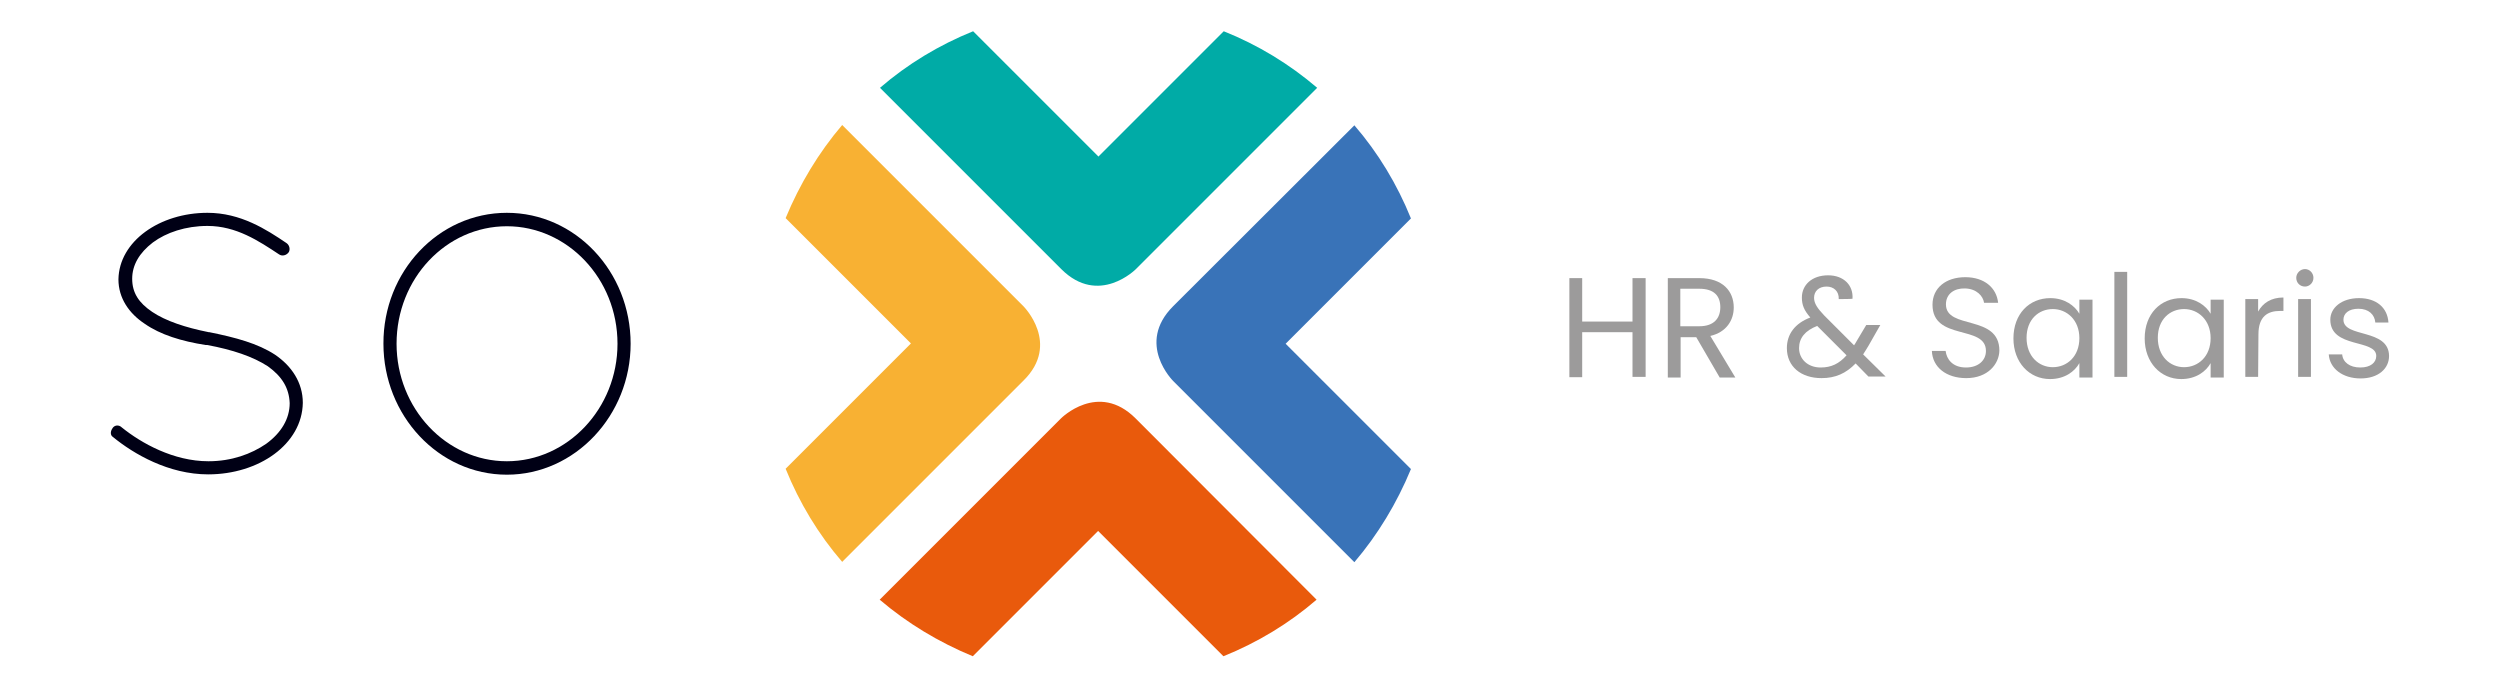
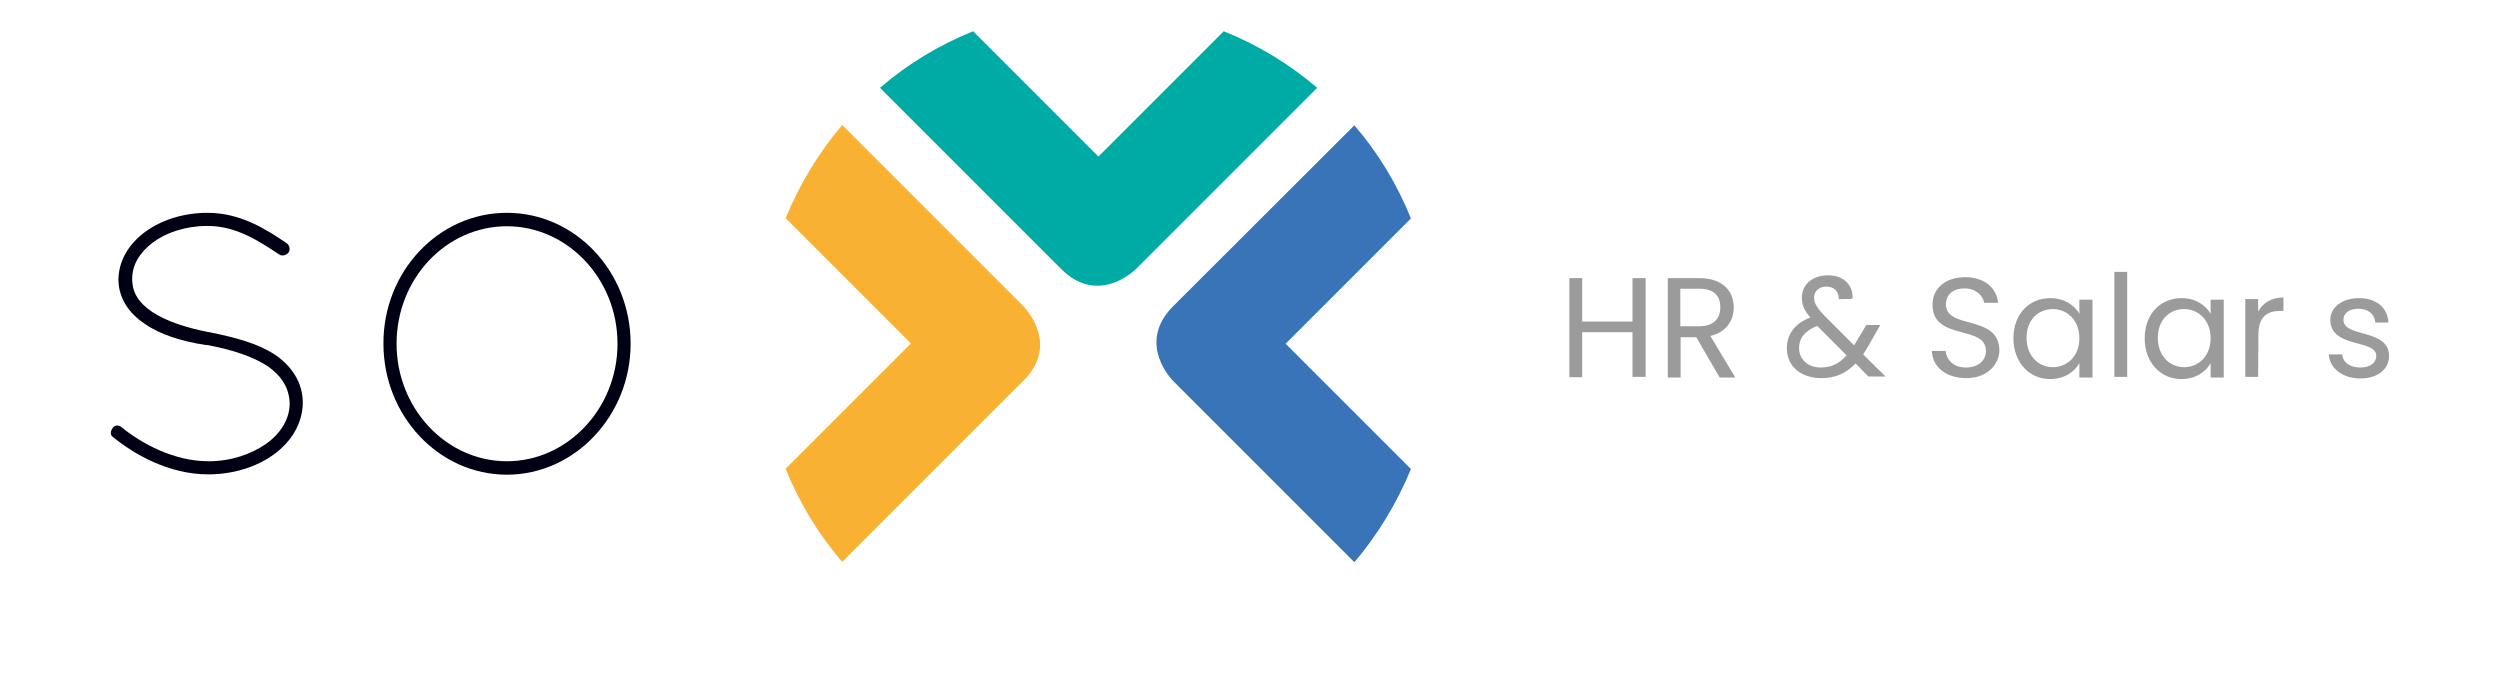
<svg xmlns="http://www.w3.org/2000/svg" version="1.1" id="Laag_1" x="0px" y="0px" viewBox="0 0 800 220" style="enable-background:new 0 0 800 220;" xml:space="preserve">
  <style type="text/css">
	.st0{fill:#9C9B9B;}
	.st1{fill:#000015;}
	.st2{fill:#E95A0C;}
	.st3{fill:#3973B8;}
	.st4{fill:#00ABA6;}
	.st5{fill:#F8B133;}
</style>
  <g>
    <g>
      <path class="st0" d="M522.4,106.3h-16.1v14.4h-4.1V89h4.1v13.9h16.1V89h4.2v31.6h-4.2V106.3z" />
      <path class="st0" d="M543.8,89c7.5,0,11,4.2,11,9.4c0,4-2.3,7.9-7.5,9.1l8,13.3h-5l-7.5-12.9h-5v12.9h-4.1V89H543.8z M543.8,92.4    h-6.1v12h6.1c4.6,0,6.7-2.5,6.7-6.1C550.5,94.7,548.5,92.4,543.8,92.4z" />
      <path class="st0" d="M588.4,95.7c0.1-2.5-1.6-4-3.9-4c-2.5,0-4,1.5-4,3.6c0,1.8,1.1,3.4,3.3,5.7l9.5,9.5c0.3-0.4,0.5-0.8,0.8-1.3    l3.1-5.2h4.5l-3.7,6.5c-0.6,1.1-1.2,1.9-1.8,2.9l7.2,7.1h-5.5l-4.1-4.2c-3.1,3.2-6.5,4.7-10.9,4.7c-6.6,0-11.1-3.7-11.1-9.6    c0-4.4,2.5-7.9,7.5-9.8c-2-2.3-2.7-4-2.7-6.4c0-4,3.2-7.1,8.4-7.1c5,0,8.1,3.2,7.8,7.5C592.5,95.7,588.4,95.7,588.4,95.7z     M590.9,113.7l-9.4-9.4c-3.9,1.5-5.8,3.9-5.8,7.1c0,3.5,2.8,6.2,6.9,6.2C586,117.6,588.5,116.4,590.9,113.7z" />
      <path class="st0" d="M629.2,121c-6.4,0-10.8-3.5-11-8.7h4.4c0.3,2.6,2.2,5.3,6.5,5.3c4,0,6.4-2.3,6.4-5.3    c0-8.5-17.1-3.1-17.1-14.8c0-5.3,4.2-8.8,10.5-8.8c6.1,0,10,3.4,10.5,8.2h-4.5c-0.3-2.1-2.3-4.5-6.1-4.6c-3.4-0.1-6.1,1.7-6.1,5.1    c0,8.2,17.1,3.1,17.1,14.8C639.7,116.5,636.1,121,629.2,121z" />
      <path class="st0" d="M656.1,95.4c4.6,0,7.8,2.4,9.3,5v-4.5h4.2v24.9h-4.2v-4.6c-1.5,2.7-4.7,5.1-9.4,5.1c-6.6,0-11.7-5.3-11.7-13    C644.3,100.4,649.4,95.4,656.1,95.4z M656.9,98.9c-4.5,0-8.4,3.3-8.4,9.2c0,5.9,3.9,9.4,8.4,9.4c4.5,0,8.5-3.4,8.5-9.3    C665.4,102.4,661.4,98.9,656.9,98.9z" />
      <path class="st0" d="M676.6,87h4.1v33.6h-4.1V87z" />
      <path class="st0" d="M698.1,95.4c4.6,0,7.8,2.4,9.3,5v-4.5h4.2v24.9h-4.2v-4.6c-1.5,2.7-4.7,5.1-9.4,5.1c-6.6,0-11.7-5.3-11.7-13    C686.3,100.4,691.4,95.4,698.1,95.4z M698.9,98.9c-4.5,0-8.4,3.3-8.4,9.2c0,5.9,3.9,9.4,8.4,9.4c4.5,0,8.5-3.4,8.5-9.3    C707.4,102.4,703.4,98.9,698.9,98.9z" />
      <path class="st0" d="M722.6,120.6h-4.1V95.7h4.1v4c1.5-2.7,4.1-4.5,8.1-4.5v4.3h-1.1c-3.9,0-6.9,1.7-6.9,7.5L722.6,120.6    L722.6,120.6z" />
-       <path class="st0" d="M734.8,88.9c0-1.5,1.3-2.8,2.8-2.8c1.5,0,2.7,1.3,2.7,2.8c0,1.6-1.3,2.8-2.7,2.8    C736,91.7,734.8,90.5,734.8,88.9z M735.4,95.7h4.1v24.9h-4.1V95.7z" />
      <path class="st0" d="M755.4,121.1c-5.8,0-9.9-3.2-10.2-7.7h4.3c0.2,2.5,2.4,4.2,5.8,4.2c3.3,0,5.1-1.6,5.1-3.7    c0-5.5-14.7-2.3-14.7-11.6c0-3.8,3.6-6.9,9.2-6.9c5.5,0,9.1,3,9.4,7.8h-4.2c-0.2-2.5-2.1-4.4-5.4-4.4c-3.1,0-4.8,1.5-4.8,3.5    c0,5.9,14.5,2.7,14.6,11.6C764.5,118,761,121.1,755.4,121.1z" />
    </g>
    <g>
      <path class="st1" d="M35.9,137.2c0.6-1.2,2.1-1.4,3.1-0.4c6.2,5,16.5,10.8,27.7,10.8c7.4,0,13.7-2.3,18.5-5.6    c4.8-3.5,7.5-8,7.5-13c-0.2-4.8-2.4-8.5-7-11.8c-4.8-3.1-11.3-5.3-19.4-6.8h-0.5c-7.7-1.2-14.5-3.3-19.5-6.8    c-5-3.3-8.4-8.2-8.4-14.2c0.2-12.2,13.2-21.3,28.5-21.3c10.6,0,18.8,5.3,25.3,9.7c1,0.7,1.2,2.1,0.7,2.9c-0.7,1-2.1,1.4-3.1,0.7    c-6.5-4.3-13.7-9.1-22.9-9.1c-7,0-13.2,2.1-17.5,5.3c-4.3,3.3-6.6,7.2-6.6,11.6c0,4.5,2.1,7.7,6.4,10.6s10.6,5,18.1,6.5h0.2    c8.4,1.7,15.5,3.6,21,7.2c5.3,3.6,8.9,8.9,8.9,15.4c-0.2,13.2-14,22.9-30.3,22.9c-12.6,0-23.8-6.5-30.5-12    C35.3,139.3,35.3,138.1,35.9,137.2z" />
      <path class="st1" d="M162.2,68.1c21.9,0,39.6,18.8,39.6,41.9c0,22.9-17.8,41.9-39.6,41.9c-21.9,0-39.5-19-39.5-41.9    C122.6,86.9,140.3,68.1,162.2,68.1z M162.2,147.6c19.4,0,35.4-16.9,35.4-37.6c0-20.9-16.1-37.6-35.4-37.6    c-19.4,0-35.3,16.7-35.3,37.6C126.9,130.7,142.8,147.6,162.2,147.6z" />
    </g>
    <g>
-       <path class="st2" d="M363.4,133.9c-12-12-23.9,0-23.9,0l-58,58c8.8,7.5,18.9,13.6,29.8,18.1l40.1-40.1l40.1,40.1    c10.9-4.4,21-10.5,29.8-18.1L363.4,133.9z" />
      <path class="st3" d="M451.5,69.9c-4.4-10.9-10.5-21-18.1-29.8l-58,57.9c-12,12,0,23.9,0,23.9l58,58c7.5-8.8,13.6-18.9,18.1-29.8    L411.4,110L451.5,69.9z" />
      <path class="st4" d="M391.6,10l-40.1,40.1L311.4,10c-10.9,4.4-21,10.5-29.8,18.1l58,58c12,12,23.9,0,23.9,0l58-58    C412.6,20.5,402.6,14.4,391.6,10z" />
      <path class="st5" d="M327.5,98l-58-58c-7.5,8.8-13.6,18.9-18.1,29.8l40.1,40.1L251.4,150c4.4,10.9,10.5,21,18.1,29.8l58-58    C339.5,110,327.5,98,327.5,98z" />
    </g>
  </g>
</svg>